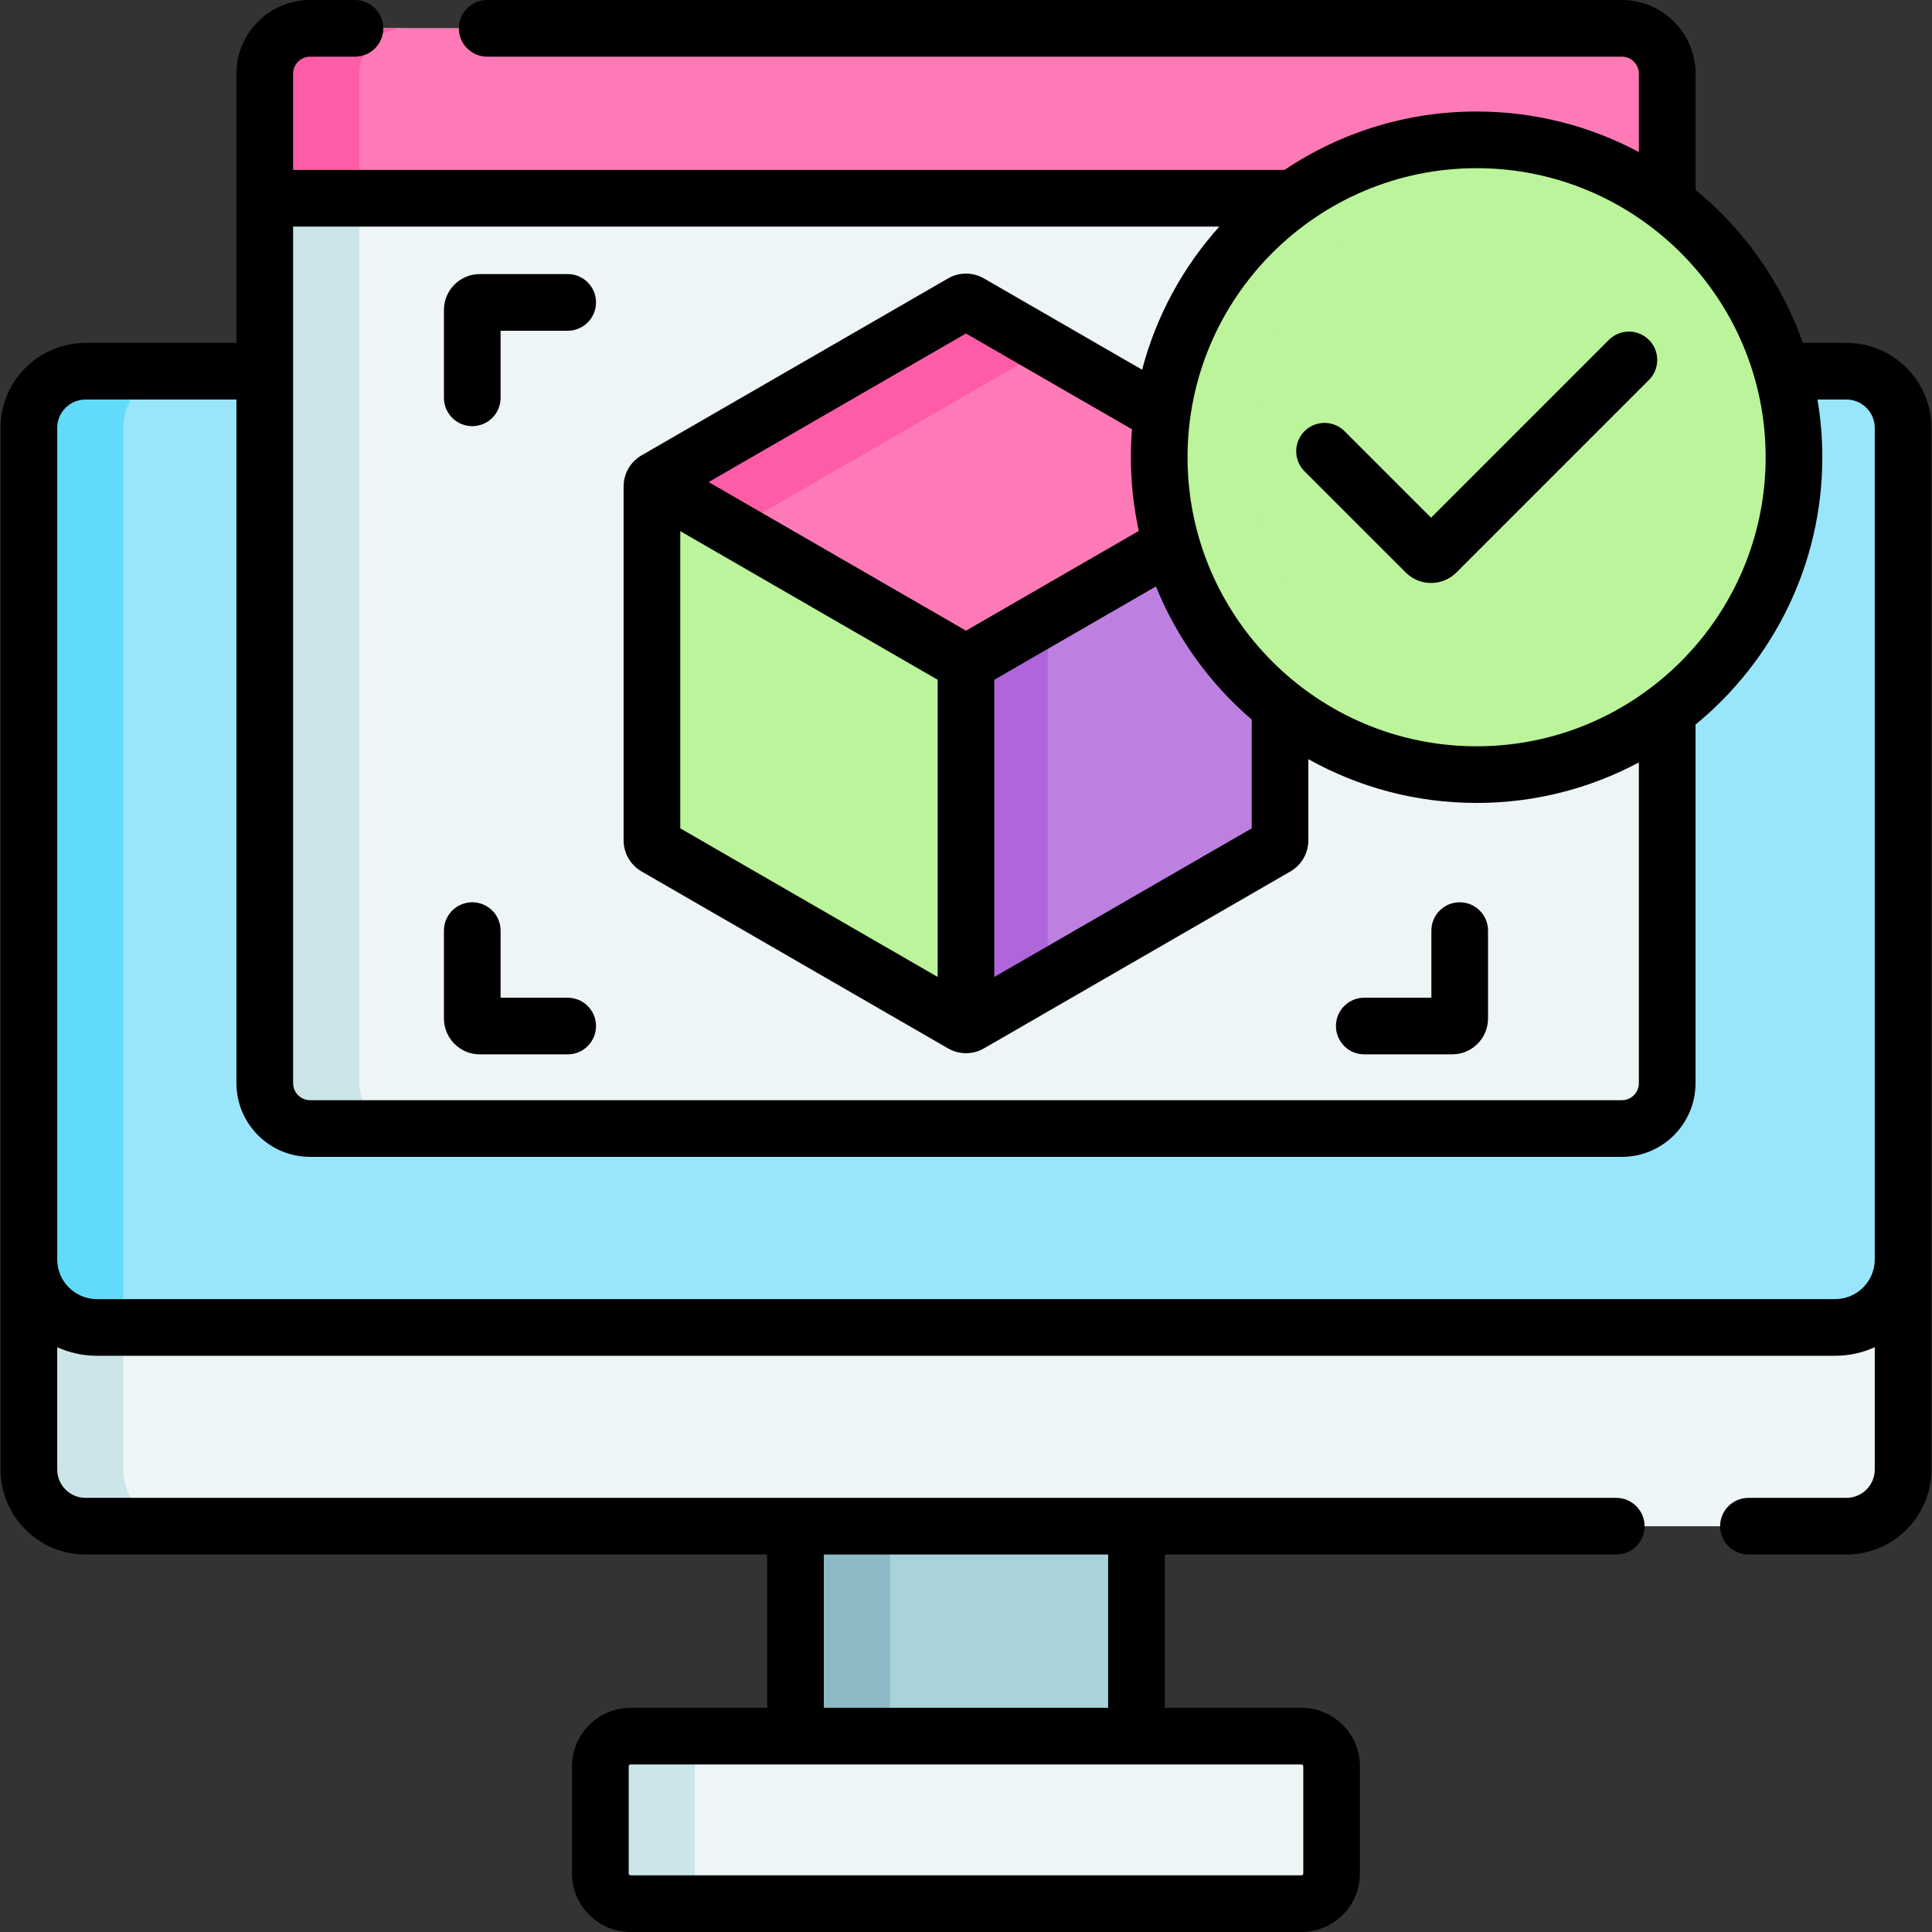
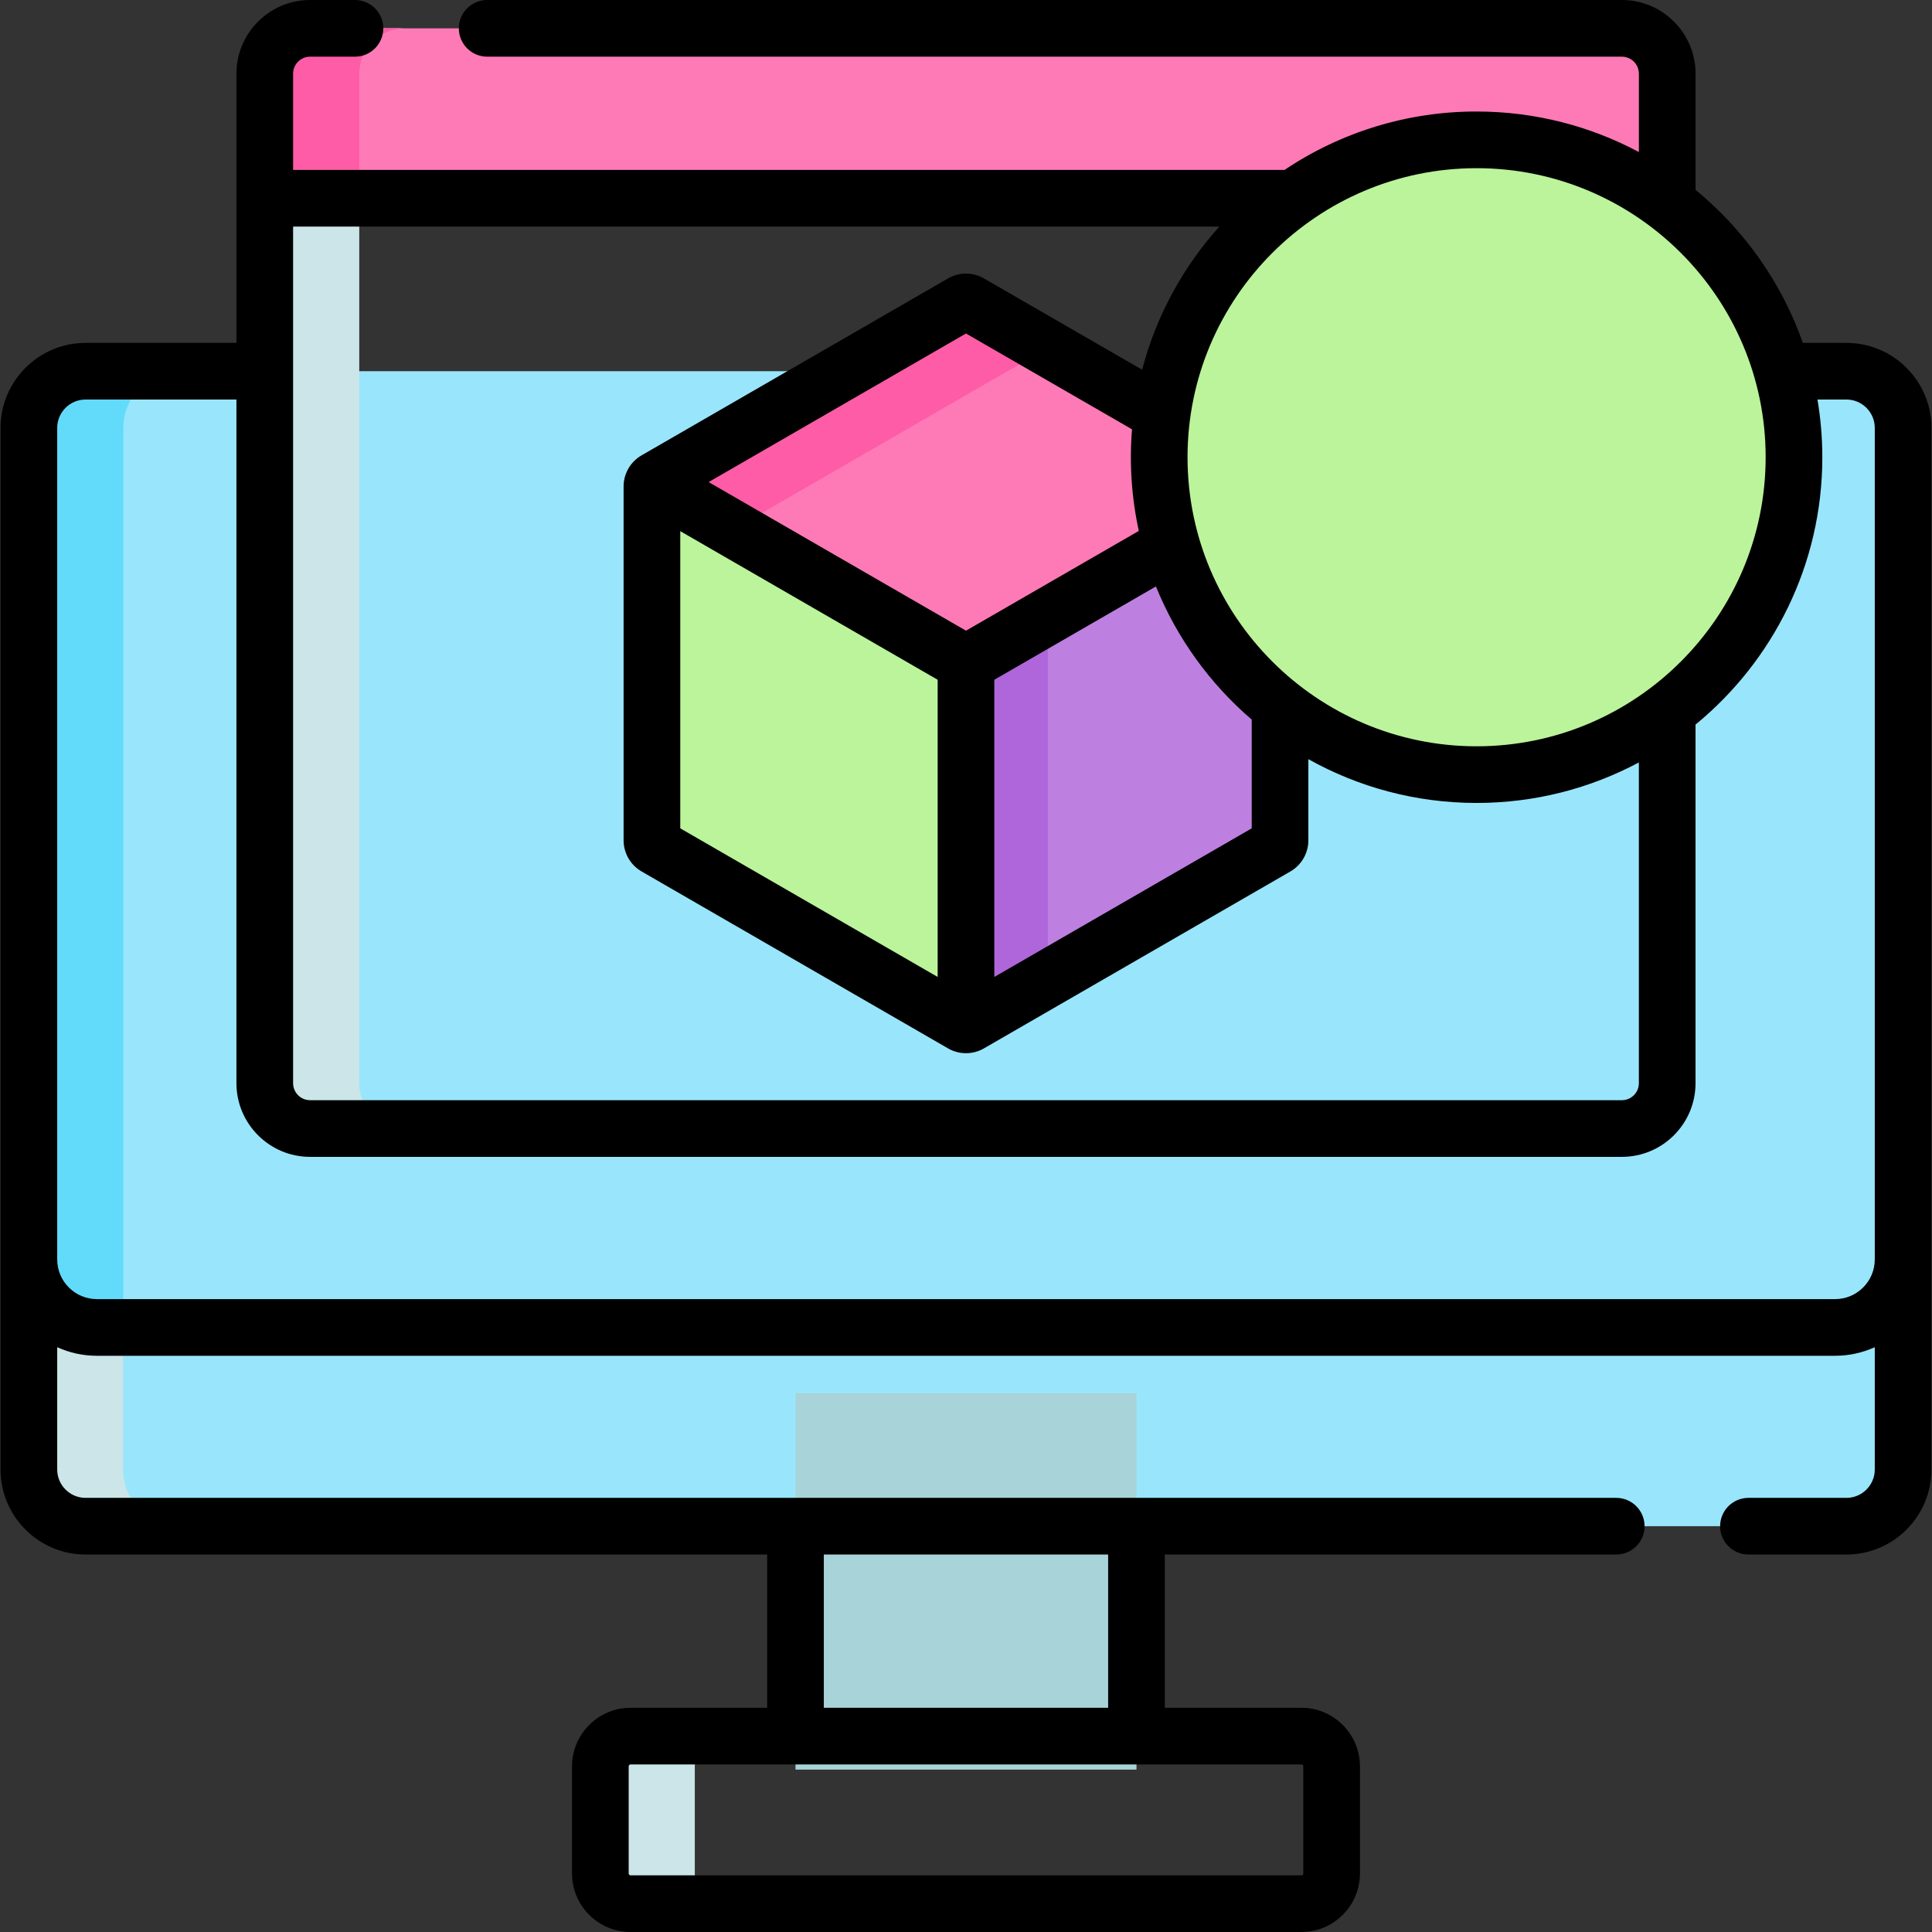
<svg xmlns="http://www.w3.org/2000/svg" width="96" height="96" viewBox="0 0 96 96" fill="none">
  <rect x="0" y="0" width="96" height="96" fill="#333333" stroke="none" />
  <path d="M94.565 21.262V73.018C94.565 74.575 93.303 75.834 91.749 75.834H4.25C2.696 75.834 1.434 74.575 1.434 73.018V21.262C1.434 19.707 2.696 18.446 4.25 18.446H91.749C93.303 18.446 94.565 19.707 94.565 21.262Z" fill="#99E6FC" />
  <path d="M8.943 75.834H4.25C2.696 75.834 1.434 74.575 1.434 73.018V21.262C1.434 19.707 2.696 18.446 4.25 18.446H8.943C7.389 18.446 6.127 19.707 6.127 21.262V73.018C6.127 74.575 7.389 75.834 8.943 75.834Z" fill="#62DBFB" />
  <path d="M39.528 69.225H56.471V87.931H39.528V69.225Z" fill="#A8D3D8" />
-   <path d="M39.527 69.225H44.22V87.931H39.527V69.225Z" fill="#8EBAC5" />
-   <path d="M94.565 62.581V73.018C94.565 74.575 93.303 75.834 91.749 75.834H4.25C2.696 75.834 1.434 74.575 1.434 73.018V62.581C1.434 64.447 2.945 65.96 4.813 65.96H91.184C93.052 65.96 94.563 64.447 94.563 62.581H94.565ZM82.842 3.661V53.824C82.842 55.068 81.834 56.076 80.589 56.076H15.41C14.166 56.076 13.158 55.068 13.158 53.824V3.661C13.158 2.416 14.166 1.408 15.41 1.408H80.589C81.834 1.408 82.842 2.416 82.842 3.661Z" fill="#EEF5F6" />
  <path d="M20.103 56.076H15.41C14.166 56.076 13.158 55.068 13.158 53.824V3.661C13.158 2.416 14.166 1.408 15.41 1.408H20.103C18.859 1.408 17.851 2.416 17.851 3.661V53.824C17.851 55.068 18.859 56.076 20.103 56.076Z" fill="#CBE5E8" />
  <path d="M63.604 24.172V41.757C63.604 41.891 63.533 42.014 63.416 42.082L48.186 50.875C48.128 50.907 48.066 50.924 48.001 50.924H47.999C47.933 50.924 47.869 50.909 47.811 50.875L32.581 42.082C32.465 42.014 32.393 41.891 32.393 41.757V24.172C32.393 24.104 32.412 24.04 32.444 23.984C32.476 23.927 32.523 23.879 32.581 23.845L47.811 15.052C47.927 14.986 48.07 14.986 48.186 15.052L63.416 23.845C63.474 23.879 63.521 23.927 63.553 23.984C63.585 24.04 63.604 24.104 63.604 24.172Z" fill="#FE7AB6" />
  <path d="M52.251 17.398C52.134 17.333 51.991 17.333 51.875 17.398L36.645 26.191C36.587 26.225 36.54 26.274 36.508 26.33C36.476 26.387 36.458 26.45 36.458 26.518V44.104C36.458 44.237 36.529 44.361 36.645 44.428L32.581 42.082C32.465 42.014 32.393 41.891 32.393 41.757V24.172C32.393 24.104 32.412 24.04 32.444 23.984C32.476 23.927 32.523 23.879 32.581 23.845L47.811 15.052C47.927 14.986 48.07 14.986 48.186 15.052L52.251 17.398Z" fill="#FE5CA7" />
  <path d="M48.001 32.964L47.999 50.924C47.933 50.924 47.869 50.908 47.811 50.875L32.581 42.082C32.465 42.014 32.393 41.89 32.393 41.757V24.171C32.393 24.104 32.412 24.04 32.444 23.984L48.001 32.964Z" fill="#BBF49B" />
  <path d="M63.604 24.171V41.757C63.604 41.89 63.533 42.014 63.416 42.082L48.186 50.875C48.128 50.907 48.066 50.924 48.001 50.924V32.962L63.553 23.984C63.585 24.04 63.604 24.104 63.604 24.171Z" fill="#BD80E1" />
-   <path d="M64.666 94.592H31.333C30.935 94.592 30.553 94.433 30.271 94.152C29.989 93.87 29.831 93.488 29.831 93.09V87.768C29.831 87.37 29.989 86.988 30.271 86.707C30.553 86.425 30.935 86.267 31.333 86.267H64.666C65.064 86.267 65.446 86.425 65.728 86.707C66.009 86.988 66.168 87.37 66.168 87.768V93.09C66.168 93.488 66.009 93.87 65.728 94.152C65.446 94.433 65.064 94.592 64.666 94.592Z" fill="#EEF5F6" />
  <path d="M82.842 3.661V9.85H13.158V3.661C13.158 2.416 14.166 1.408 15.41 1.408H80.589C81.834 1.408 82.842 2.416 82.842 3.661Z" fill="#FE7AB6" />
  <path d="M73.371 38.49C82.081 38.49 89.142 31.429 89.142 22.719C89.142 14.009 82.081 6.949 73.371 6.949C64.661 6.949 57.6 14.009 57.6 22.719C57.6 31.429 64.661 38.49 73.371 38.49Z" fill="#BBF49B" />
-   <path d="M75.718 38.316C74.952 38.431 74.169 38.491 73.371 38.491C64.661 38.491 57.601 31.429 57.601 22.72C57.601 14.01 64.661 6.948 73.371 6.948C74.169 6.948 74.952 7.008 75.718 7.123C68.121 8.255 62.294 14.808 62.294 22.72C62.294 30.631 68.121 37.184 75.718 38.316Z" fill="#BBF49B" />
+   <path d="M75.718 38.316C74.952 38.431 74.169 38.491 73.371 38.491C64.661 38.491 57.601 31.429 57.601 22.72C57.601 14.01 64.661 6.948 73.371 6.948C74.169 6.948 74.952 7.008 75.718 7.123C68.121 8.255 62.294 14.808 62.294 22.72C62.294 30.631 68.121 37.184 75.718 38.316" fill="#BBF49B" />
  <path d="M8.943 75.834H4.25C2.696 75.834 1.434 74.575 1.434 73.018V62.581C1.434 64.447 2.945 65.96 4.813 65.96H6.127V73.018C6.127 74.575 7.389 75.834 8.943 75.834ZM36.026 94.591H31.333C30.503 94.591 29.831 93.919 29.831 93.09V87.768C29.831 86.94 30.503 86.266 31.333 86.266H36.026C35.196 86.266 34.524 86.94 34.524 87.768V93.09C34.524 93.919 35.196 94.591 36.026 94.591Z" fill="#CBE5E8" />
  <path d="M20.103 1.408C18.859 1.408 17.851 2.416 17.851 3.661V9.85H13.158V3.661C13.158 2.416 14.166 1.408 15.41 1.408H20.103Z" fill="#FE5CA7" />
  <path d="M36.645 44.428L32.581 42.082C32.465 42.014 32.393 41.89 32.393 41.757V24.171C32.393 24.104 32.412 24.04 32.444 23.984L36.508 26.33C36.476 26.387 36.458 26.45 36.458 26.518V44.104C36.458 44.237 36.529 44.361 36.645 44.428Z" fill="#BBF49B" />
  <path d="M36.645 44.428L32.581 42.082C32.465 42.014 32.393 41.89 32.393 41.757V24.171C32.393 24.104 32.412 24.04 32.444 23.984L36.508 26.33C36.476 26.387 36.458 26.45 36.458 26.518V44.104C36.458 44.237 36.529 44.361 36.645 44.428Z" fill="#BBF49B" />
  <path d="M52.065 30.616V48.635L48.186 50.875C48.128 50.907 48.066 50.924 48.001 50.924V32.962L52.065 30.616Z" fill="#AF66DA" />
-   <path d="M23.466 21.176C23.651 21.176 23.834 21.139 24.005 21.069C24.176 20.998 24.331 20.894 24.462 20.764C24.593 20.633 24.697 20.477 24.767 20.307C24.838 20.136 24.874 19.953 24.874 19.768V16.434H28.208C28.986 16.434 29.616 15.804 29.616 15.026C29.616 14.248 28.986 13.618 28.208 13.618H23.842C22.859 13.618 22.059 14.418 22.059 15.402V19.768C22.059 20.141 22.207 20.499 22.471 20.764C22.735 21.027 23.093 21.176 23.466 21.176ZM23.842 52.391H28.208C28.986 52.391 29.616 51.761 29.616 50.983C29.616 50.205 28.986 49.575 28.208 49.575H24.874V46.241C24.874 45.463 24.244 44.833 23.466 44.833C22.689 44.833 22.059 45.463 22.059 46.241V50.607C22.059 51.591 22.859 52.391 23.842 52.391ZM67.79 52.391H72.156C73.14 52.391 73.94 51.591 73.94 50.607V46.241C73.94 45.463 73.309 44.833 72.532 44.833C71.754 44.833 71.124 45.463 71.124 46.241V49.575H67.79C67.012 49.575 66.382 50.205 66.382 50.983C66.382 51.761 67.012 52.391 67.79 52.391Z" fill="black" />
  <path d="M91.748 17.038H89.583C88.528 14.037 86.663 11.415 84.251 9.435V3.661C84.251 1.642 82.608 0 80.59 0H24.208C23.43 0 22.8 0.63 22.8 1.408C22.8 2.186 23.43 2.816 24.208 2.816H80.59C81.056 2.816 81.435 3.195 81.435 3.661V7.555C79.029 6.271 76.284 5.541 73.371 5.541C69.972 5.537 66.649 6.548 63.827 8.444H14.564V3.661C14.564 3.195 14.943 2.816 15.409 2.816H17.637C18.415 2.816 19.045 2.186 19.045 1.408C19.045 0.63 18.415 0 17.637 0H15.409C13.391 0 11.748 1.642 11.748 3.661V17.038H4.251C1.922 17.038 0.027 18.933 0.027 21.261V73.02C0.027 75.349 1.922 77.244 4.251 77.244H38.12V84.859H31.333C29.729 84.859 28.423 86.164 28.423 87.769V93.09C28.423 94.695 29.729 96 31.333 96H64.666C66.27 96 67.575 94.695 67.575 93.09V87.769C67.575 86.164 66.27 84.859 64.666 84.859H57.879V77.244H80.31C81.087 77.244 81.718 76.614 81.718 75.836C81.718 75.058 81.087 74.428 80.31 74.428H4.251C3.475 74.428 2.843 73.796 2.843 73.02V66.942C3.462 67.223 4.134 67.368 4.814 67.368H91.185C91.887 67.368 92.554 67.214 93.156 66.942V73.02C93.156 73.796 92.524 74.428 91.748 74.428H86.88C86.103 74.428 85.472 75.058 85.472 75.836C85.472 76.614 86.103 77.244 86.88 77.244H91.748C94.077 77.244 95.972 75.349 95.972 73.02V21.261C95.972 18.933 94.077 17.038 91.748 17.038ZM64.76 87.769V93.09C64.76 93.115 64.75 93.139 64.732 93.157C64.715 93.174 64.691 93.184 64.666 93.184H31.333C31.308 93.184 31.284 93.174 31.267 93.157C31.249 93.139 31.239 93.115 31.239 93.09V87.769C31.239 87.744 31.249 87.72 31.267 87.702C31.284 87.685 31.308 87.675 31.333 87.675H64.666C64.691 87.675 64.715 87.685 64.732 87.702C64.75 87.72 64.76 87.744 64.76 87.769ZM55.063 84.859H40.935V77.244H55.063V84.859ZM87.734 22.72C87.734 30.639 81.291 37.083 73.371 37.083C65.451 37.083 59.008 30.64 59.008 22.72C59.008 14.8 65.451 8.357 73.371 8.357C81.291 8.357 87.734 14.8 87.734 22.72ZM47.999 16.571L56.249 21.332C56.112 23.023 56.226 24.724 56.587 26.381L48 31.338L35.211 23.954L47.999 16.571ZM33.802 26.392L46.592 33.777V48.544L33.802 41.16V26.392ZM49.407 33.777L57.438 29.14C58.479 31.712 60.124 33.977 62.197 35.756V41.16L49.407 48.544V33.777ZM60.586 11.259C58.788 13.264 57.453 15.69 56.751 18.371L48.894 13.836C48.623 13.679 48.315 13.595 48.001 13.595C47.688 13.595 47.379 13.677 47.108 13.834L31.89 22.62C31.616 22.775 31.387 23.001 31.229 23.273C31.07 23.546 30.986 23.856 30.986 24.171V41.757C30.987 42.07 31.07 42.377 31.226 42.648C31.382 42.919 31.607 43.144 31.878 43.301L47.104 52.092C47.376 52.25 47.685 52.333 48 52.333C48.313 52.333 48.62 52.251 48.891 52.094L64.123 43.3C64.393 43.143 64.617 42.918 64.773 42.647C64.929 42.376 65.012 42.069 65.012 41.757V37.723C67.488 39.108 70.339 39.898 73.371 39.898C76.283 39.898 79.028 39.169 81.434 37.885V53.824C81.434 54.289 81.055 54.668 80.59 54.668H15.409C15.185 54.668 14.97 54.579 14.812 54.421C14.654 54.262 14.565 54.048 14.564 53.824V11.259H60.586ZM91.185 64.552H4.814C3.727 64.552 2.843 63.668 2.843 62.581V21.261C2.843 20.485 3.475 19.853 4.251 19.853H11.748V53.824C11.748 55.842 13.391 57.484 15.409 57.484H80.59C82.608 57.484 84.25 55.842 84.25 53.824V36.004C88.093 32.851 90.55 28.067 90.55 22.72C90.55 21.759 90.469 20.8 90.309 19.853H91.748C92.524 19.853 93.156 20.485 93.156 21.261V62.581C93.156 63.668 92.272 64.552 91.185 64.552Z" fill="black" />
-   <path d="M69.848 28.445C70.184 28.782 70.632 28.967 71.109 28.967C71.585 28.967 72.033 28.782 72.37 28.445L81.939 18.876C82.202 18.611 82.348 18.254 82.347 17.881C82.347 17.509 82.198 17.152 81.935 16.889C81.672 16.626 81.315 16.477 80.943 16.477C80.57 16.476 80.213 16.622 79.948 16.884L71.109 25.724L66.794 21.409C66.529 21.153 66.173 21.011 65.804 21.014C65.434 21.017 65.081 21.165 64.82 21.426C64.559 21.687 64.411 22.041 64.408 22.41C64.405 22.779 64.547 23.135 64.803 23.401L69.848 28.445Z" fill="black" />
</svg>